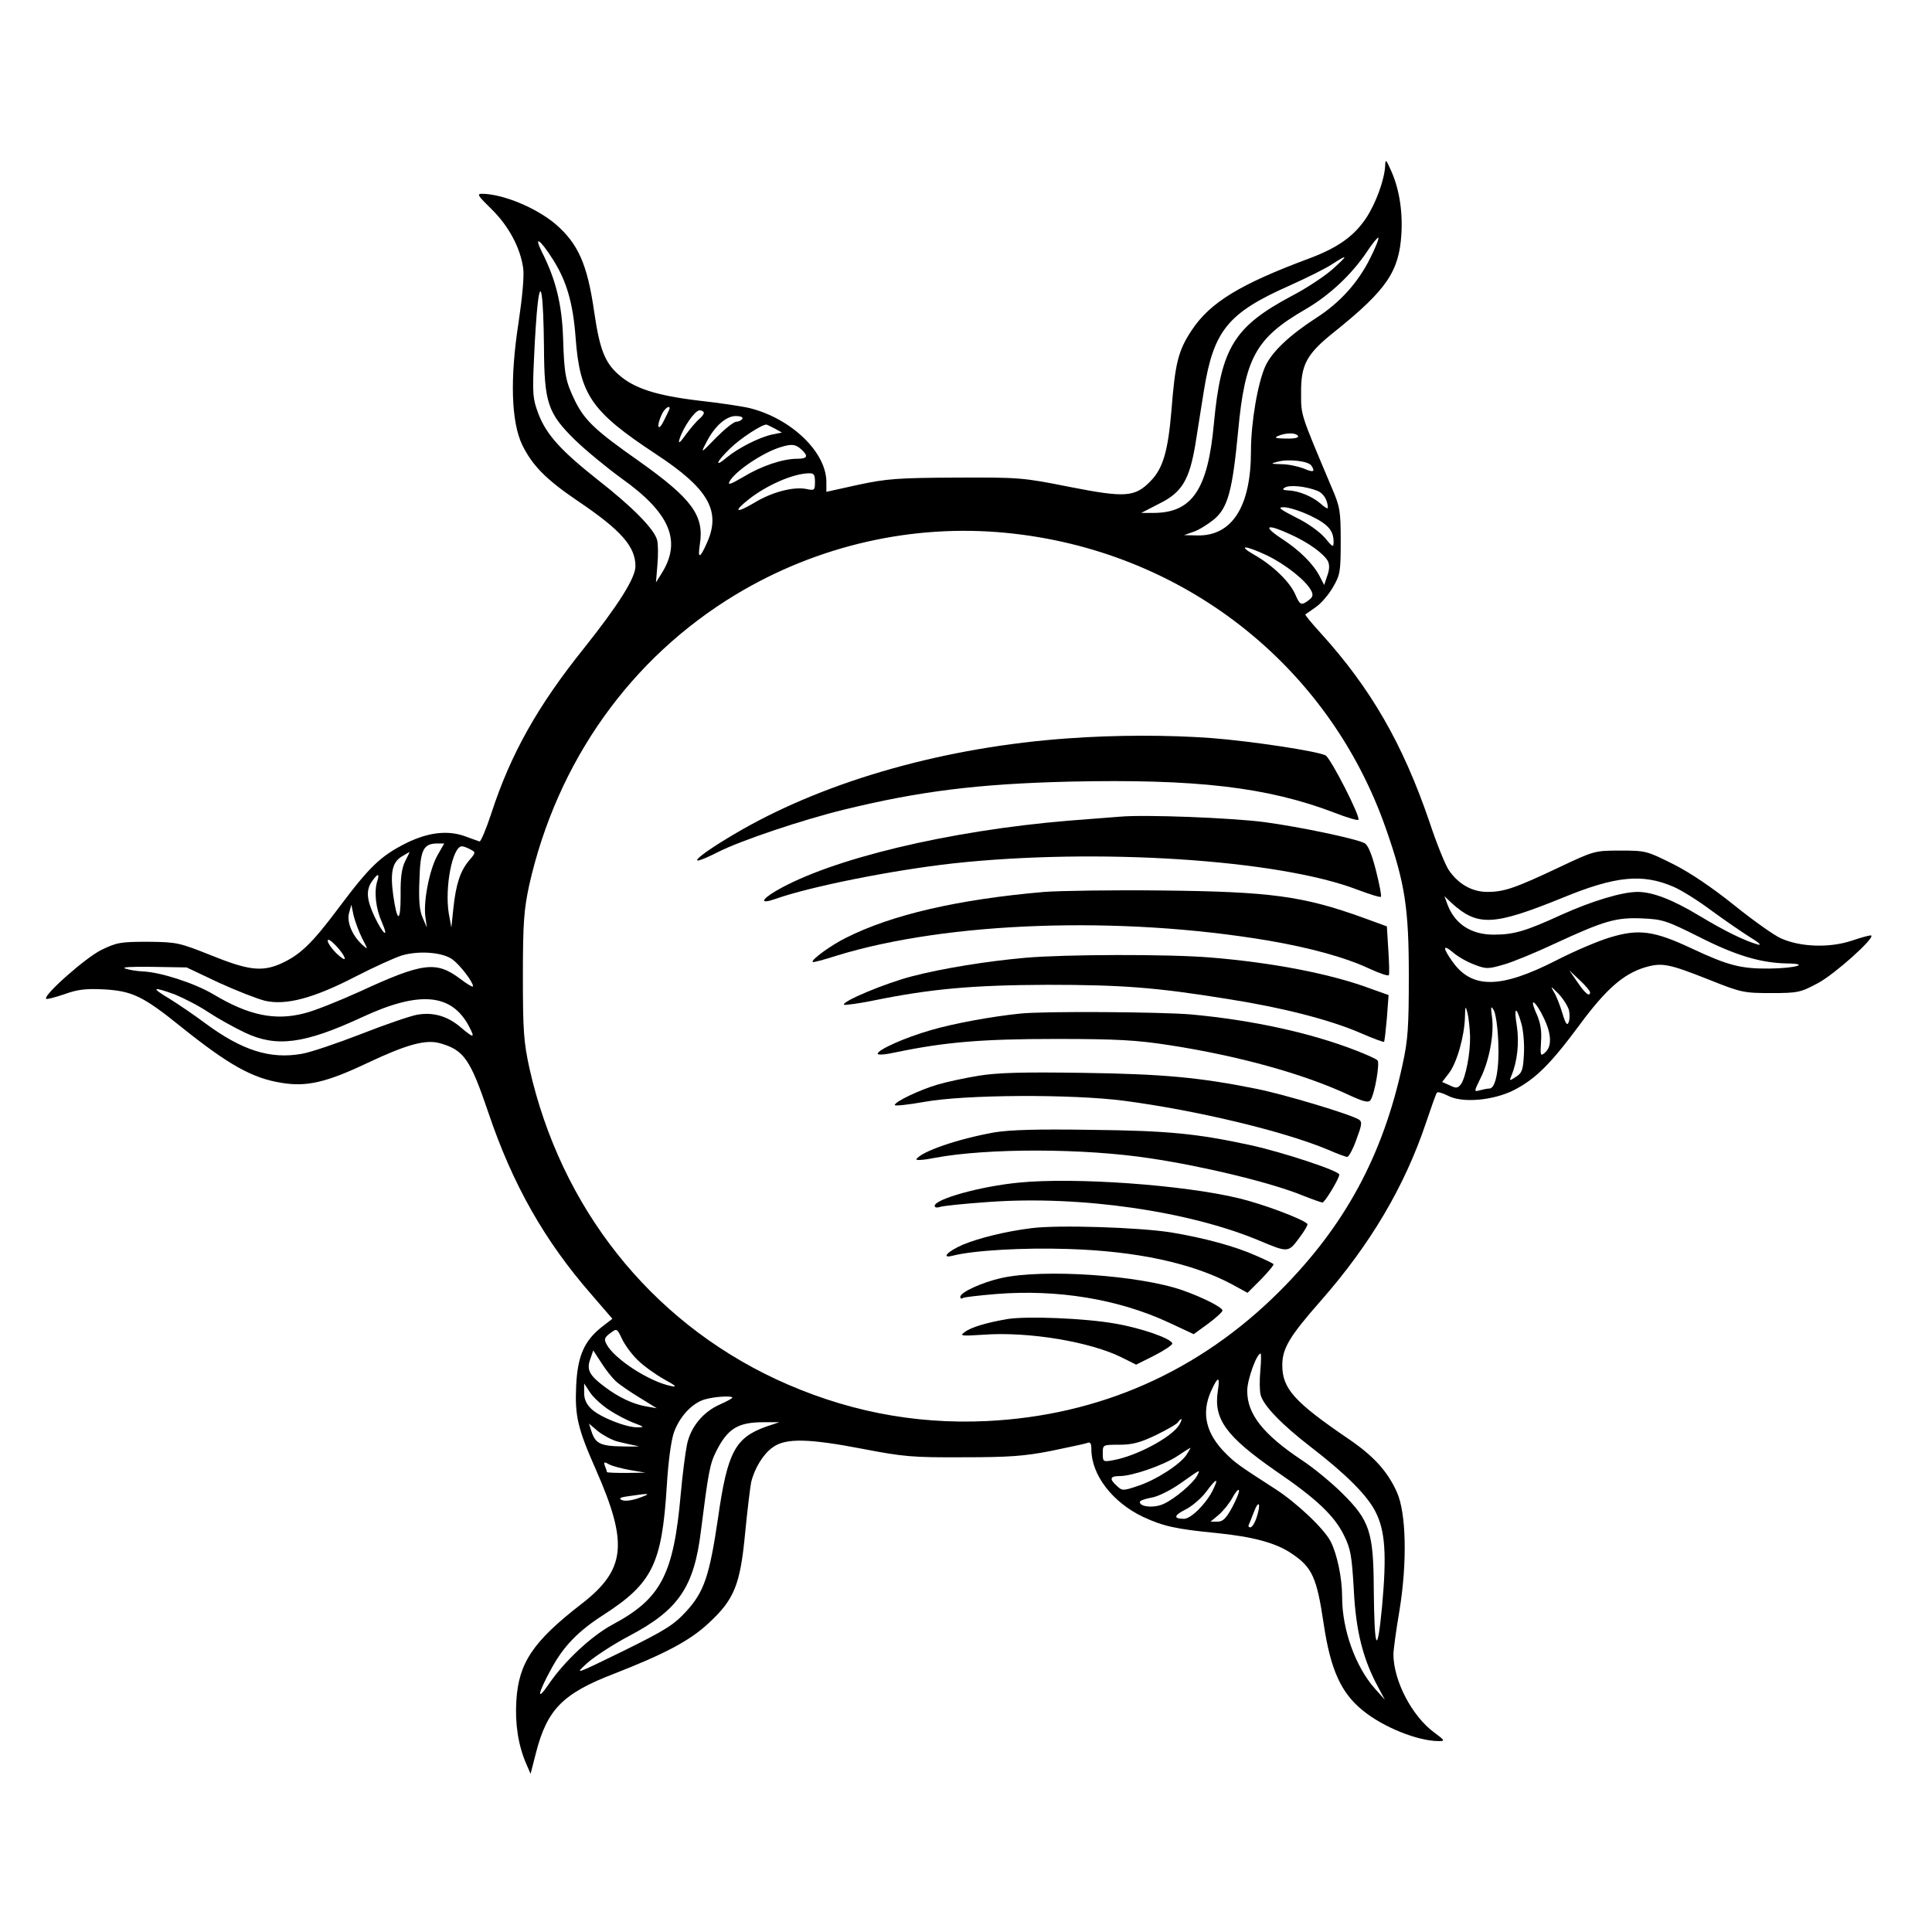
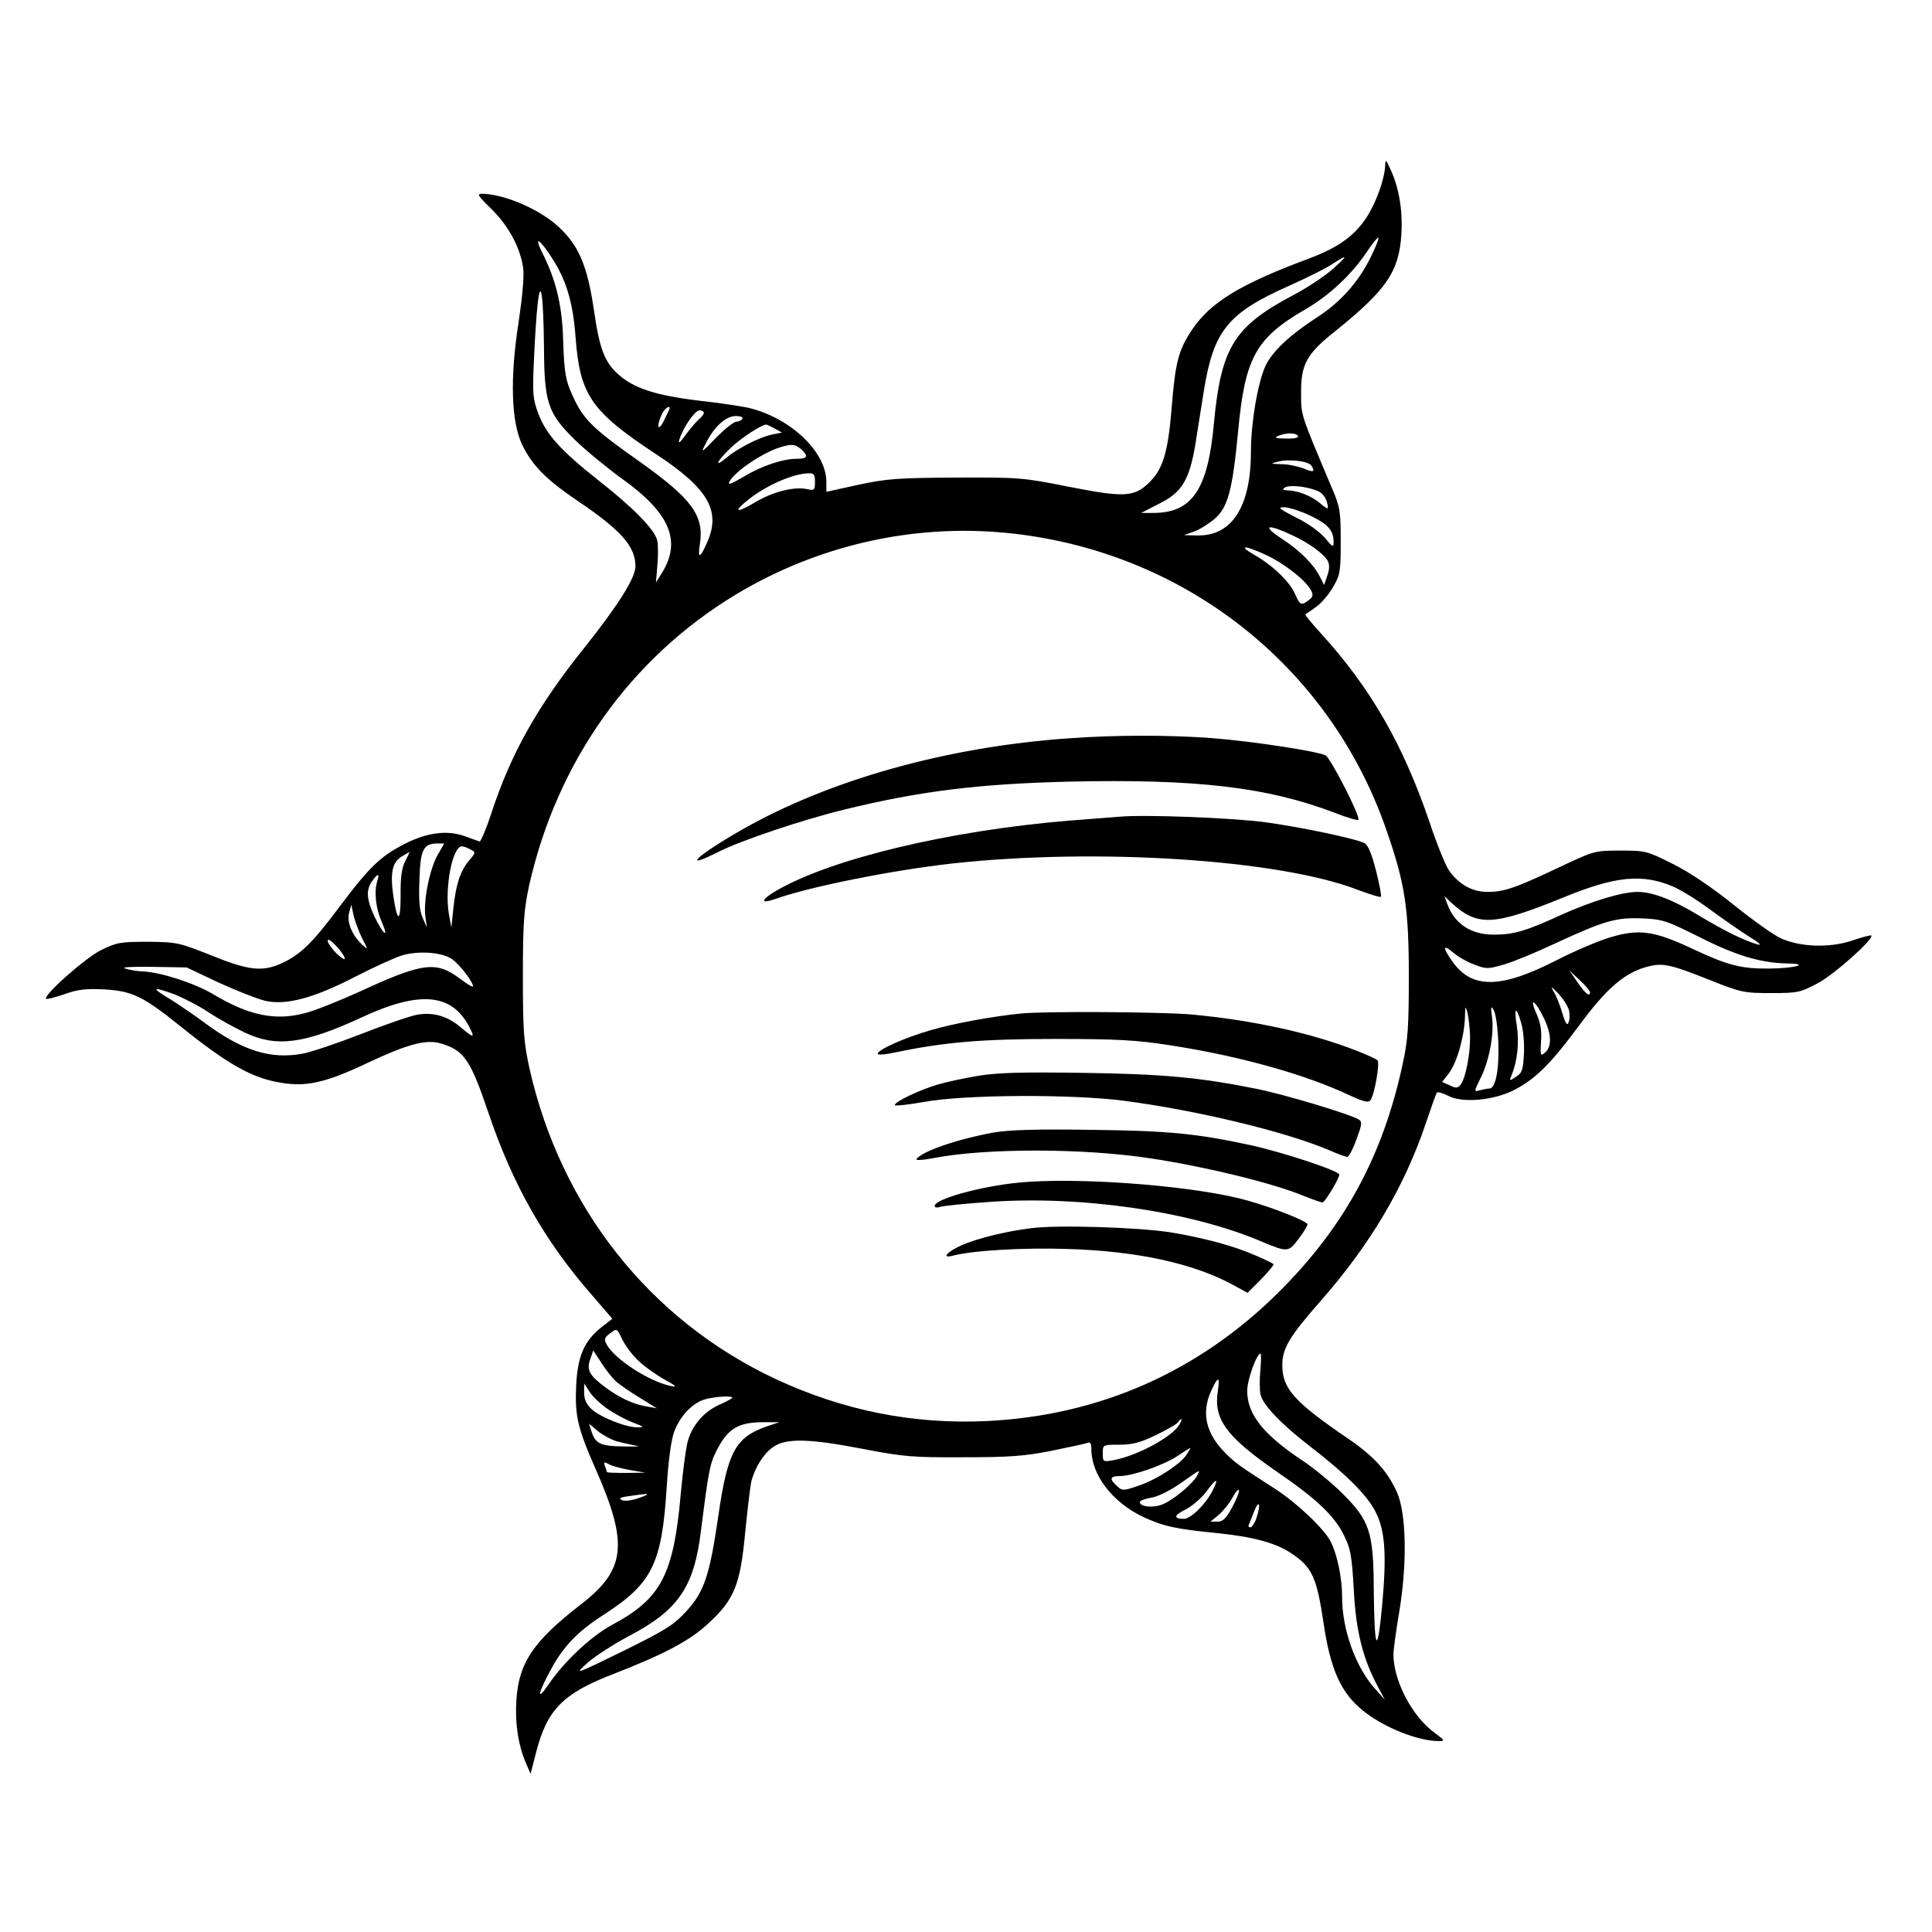
<svg xmlns="http://www.w3.org/2000/svg" version="1.0" width="678pt" height="678pt" viewBox="0 0 678 678" preserveAspectRatio="xMidYMid meet">
  <g transform="translate(0,678) scale(0.1,-0.1)" fill="#000000" stroke="none">
    <path d="M4861 6199 c-2 -49 -33 -134 -68 -186 -42 -62 -98 -102 -196 -139 -245 -91 -350 -155 -415 -253 -47 -71 -58 -114 -71 -281 -12 -144 -30 -204 -73 -248 -55 -57 -89 -59 -283 -21 -165 33 -177 34 -400 33 -204 -1 -243 -4 -342 -25 l-113 -25 0 36 c-1 104 -124 222 -270 258 -25 6 -104 18 -177 26 -150 18 -229 43 -284 93 -47 42 -65 89 -84 220 -24 166 -56 238 -136 307 -68 57 -183 105 -257 106 -20 0 -15 -7 33 -54 60 -59 101 -135 111 -207 4 -27 -3 -102 -16 -189 -31 -199 -26 -351 13 -432 36 -73 85 -122 196 -197 151 -102 201 -159 201 -228 0 -41 -59 -135 -180 -287 -163 -203 -258 -372 -326 -581 -18 -55 -37 -99 -41 -98 -4 1 -28 10 -53 19 -60 21 -128 13 -205 -25 -89 -45 -127 -81 -235 -225 -97 -130 -139 -170 -212 -201 -62 -25 -110 -19 -236 32 -113 45 -121 47 -222 48 -96 0 -110 -2 -165 -29 -55 -27 -205 -160 -193 -171 2 -3 31 5 64 16 47 17 75 20 139 17 99 -6 136 -23 270 -131 167 -134 251 -181 353 -197 88 -15 159 2 302 70 138 65 204 83 254 69 84 -24 106 -55 170 -244 85 -252 197 -449 360 -636 l75 -87 -40 -31 c-59 -48 -82 -100 -87 -203 -5 -107 5 -150 69 -295 115 -261 105 -352 -52 -473 -169 -131 -219 -206 -227 -339 -5 -81 7 -156 34 -219 l16 -37 19 74 c39 152 94 208 273 277 177 69 267 116 333 178 90 83 111 135 128 317 8 82 18 162 21 177 12 50 43 100 76 123 45 33 126 31 318 -6 140 -27 174 -30 350 -29 161 0 215 4 307 22 62 13 120 25 128 28 11 5 15 -1 15 -22 0 -90 74 -186 181 -237 71 -33 115 -43 259 -57 129 -13 209 -35 263 -72 72 -48 88 -84 112 -245 24 -162 61 -244 138 -306 71 -58 192 -107 266 -107 23 0 22 2 -17 31 -77 57 -142 181 -142 274 0 14 9 82 21 152 28 171 24 344 -9 417 -33 73 -81 126 -169 186 -191 130 -233 177 -233 259 0 59 25 101 135 226 174 198 294 401 369 624 19 56 36 105 39 107 3 3 20 -2 38 -11 50 -27 159 -17 231 19 76 39 129 91 231 229 93 126 154 179 229 202 61 18 84 13 228 -44 110 -44 120 -46 215 -46 95 0 103 2 165 35 58 31 198 156 187 167 -3 2 -33 -6 -68 -18 -78 -26 -180 -23 -249 8 -25 11 -99 64 -165 117 -76 61 -154 114 -214 144 -92 46 -96 47 -185 47 -90 0 -92 -1 -213 -58 -156 -74 -195 -87 -253 -87 -54 0 -102 27 -136 77 -12 18 -43 94 -68 170 -93 272 -205 467 -381 661 -32 35 -56 64 -54 66 2 1 19 13 36 25 18 12 45 43 60 69 26 44 28 54 28 162 0 106 -2 121 -32 190 -110 261 -107 251 -107 330 -1 101 19 138 120 218 180 145 224 209 232 341 5 84 -9 164 -38 226 -16 36 -18 37 -19 14z m-52 -324 c-42 -85 -106 -157 -189 -210 -94 -61 -155 -118 -179 -169 -27 -59 -51 -198 -51 -300 0 -193 -66 -297 -187 -295 l-48 1 34 12 c18 6 50 26 71 43 49 41 65 100 85 310 24 258 62 327 237 428 84 49 162 122 216 203 19 29 37 50 39 48 3 -3 -10 -35 -28 -71z m-2869 -5 c48 -75 71 -153 80 -275 15 -201 55 -259 281 -408 186 -122 231 -201 179 -314 -24 -54 -32 -55 -24 -3 16 101 -28 160 -214 292 -151 106 -188 141 -222 207 -35 72 -40 93 -44 226 -4 117 -26 206 -74 300 -30 61 -7 46 38 -25z m2736 -35 c-27 -24 -90 -66 -140 -92 -205 -109 -251 -182 -276 -449 -21 -231 -76 -313 -210 -314 l-45 0 64 33 c79 39 105 83 126 208 7 46 21 131 30 189 34 210 84 272 301 368 60 27 127 60 149 75 57 37 57 32 1 -18z m-2767 -272 c1 -196 13 -233 109 -327 37 -36 110 -96 162 -134 172 -122 213 -221 142 -334 l-20 -32 5 61 c3 34 3 73 -1 88 -10 38 -85 115 -208 211 -130 103 -181 159 -209 233 -19 51 -21 68 -15 191 3 74 9 162 13 195 11 94 20 28 22 -152z m441 -216 c0 -2 -9 -21 -20 -43 -20 -41 -28 -23 -8 21 9 20 28 35 28 22z m120 -16 c0 -5 -8 -15 -17 -22 -9 -8 -30 -32 -46 -54 -22 -31 -28 -34 -22 -15 13 41 54 100 70 100 8 0 15 -4 15 -9z m135 -21 c-3 -5 -13 -10 -21 -10 -9 0 -40 -25 -71 -56 -54 -56 -55 -56 -35 -18 29 58 70 94 104 94 17 0 27 -4 23 -10z m114 -34 l25 -14 -35 -7 c-45 -10 -118 -47 -158 -80 -46 -39 -38 -16 12 32 36 35 111 84 127 83 3 -1 16 -7 29 -14z m1836 -26 c4 -6 -12 -10 -42 -9 -36 0 -43 3 -28 9 28 12 63 12 70 0z m-1743 -47 c26 -24 22 -33 -15 -33 -50 0 -125 -25 -189 -64 -43 -25 -55 -30 -48 -16 19 36 117 102 180 121 39 12 52 10 72 -8z m1790 -57 c15 -22 7 -25 -27 -10 -19 7 -54 15 -77 15 -40 1 -41 2 -13 9 37 10 107 2 117 -14z m-1742 -57 c0 -30 -2 -31 -30 -25 -46 9 -122 -11 -184 -49 -64 -38 -74 -31 -18 13 62 49 155 90 210 91 18 1 22 -4 22 -30z m1762 -31 c22 -8 37 -32 38 -60 0 -5 -12 2 -26 15 -29 25 -77 45 -114 46 -19 1 -21 4 -11 10 16 10 72 5 113 -11z m-25 -87 c63 -30 83 -52 83 -93 0 -20 -3 -19 -30 14 -18 21 -60 52 -102 72 -58 30 -66 36 -42 36 16 0 57 -13 91 -29z m-67 -67 c64 -29 115 -67 130 -93 6 -13 6 -29 -2 -51 l-11 -33 -15 29 c-22 44 -71 93 -136 135 -68 45 -50 52 34 13z m-999 6 c617 -60 1132 -462 1333 -1039 67 -191 80 -279 80 -516 0 -179 -3 -225 -22 -311 -69 -320 -203 -567 -431 -795 -282 -282 -632 -437 -1029 -456 -258 -12 -503 37 -741 148 -441 207 -753 602 -863 1090 -20 92 -23 130 -23 324 0 190 4 233 22 318 98 435 356 798 726 1021 286 172 619 248 948 216z m915 -79 c63 -30 137 -88 155 -123 8 -15 7 -23 -8 -34 -26 -20 -31 -18 -47 19 -18 43 -77 101 -141 138 -65 37 -38 37 41 0z m-2911 -1053 c-28 -50 -50 -163 -42 -216 l5 -37 -15 35 c-11 25 -14 61 -11 133 3 106 14 127 64 127 l23 0 -24 -42z m116 21 c19 -10 19 -11 -5 -39 -31 -37 -46 -83 -55 -168 l-7 -67 -9 49 c-15 92 13 236 46 236 6 0 19 -5 30 -11z m-229 -41 c-12 -24 -17 -57 -16 -121 0 -96 -12 -96 -26 1 -11 80 -3 115 28 135 15 9 28 17 29 17 1 0 -6 -15 -15 -32z m-98 -70 c-12 -38 -5 -97 16 -144 27 -62 4 -43 -26 20 -28 60 -30 93 -8 124 20 28 27 28 18 0z m4549 -20 c28 -12 87 -49 131 -82 45 -33 106 -75 136 -94 30 -18 44 -30 30 -27 -49 14 -116 47 -206 101 -94 57 -165 84 -217 84 -55 0 -160 -32 -267 -80 -126 -58 -168 -70 -238 -70 -79 0 -136 37 -162 105 l-11 30 23 -22 c93 -85 147 -83 393 17 185 76 279 85 388 38z m-4602 -181 c21 -40 21 -41 2 -24 -36 32 -57 81 -48 113 l8 29 8 -38 c5 -20 18 -56 30 -80z m4692 5 c128 -65 215 -91 307 -93 85 -1 31 -17 -60 -18 -101 -1 -146 11 -272 70 -134 63 -187 70 -289 39 -40 -12 -125 -48 -189 -81 -192 -98 -293 -100 -361 -6 -37 51 -37 66 1 34 16 -14 49 -33 74 -42 41 -16 48 -16 103 0 32 9 112 42 178 73 175 81 216 93 308 89 72 -3 86 -8 200 -65z m-4753 -76 c0 -6 -13 3 -30 19 -16 16 -30 36 -30 44 1 17 59 -46 60 -63z m378 -3 c27 -20 72 -79 72 -94 0 -5 -20 7 -45 26 -84 63 -130 58 -353 -45 -73 -33 -160 -68 -194 -76 -103 -27 -196 -7 -318 66 -67 40 -188 79 -250 81 -19 1 -46 5 -60 10 -16 5 18 7 95 6 l120 -2 112 -53 c61 -28 135 -57 163 -64 74 -17 171 9 318 85 64 33 137 66 162 74 62 18 144 11 178 -14z m3992 -115 c0 -18 -17 -5 -44 35 l-29 42 36 -34 c21 -19 37 -39 37 -43z m-74 -63 c3 -14 3 -33 -1 -42 -5 -14 -11 -6 -22 31 -8 27 -21 61 -30 75 -13 22 -11 21 16 -6 17 -18 33 -44 37 -58z m-4892 55 c29 -12 83 -39 117 -62 35 -23 93 -55 129 -72 110 -52 207 -40 410 54 202 94 315 84 376 -32 22 -42 17 -42 -27 -5 -47 41 -98 56 -155 46 -23 -4 -111 -34 -195 -67 -85 -33 -179 -65 -209 -70 -111 -20 -210 11 -341 108 -36 27 -92 65 -124 85 -67 40 -61 44 19 15z m4805 -85 c26 -55 27 -97 4 -118 -17 -15 -18 -13 -15 38 3 38 -2 67 -17 100 -27 61 -1 42 28 -20z m-260 -62 c1 -60 -15 -143 -32 -168 -11 -14 -17 -15 -39 -4 l-27 12 24 31 c28 37 54 129 56 196 1 41 2 42 9 15 4 -16 8 -53 9 -82z m99 -19 c4 -94 -9 -164 -31 -164 -7 0 -22 -3 -33 -6 -22 -6 -22 -6 2 43 30 60 48 154 40 213 -5 38 -4 42 6 25 7 -11 14 -61 16 -111z m81 64 c7 -24 11 -72 9 -107 -3 -55 -6 -66 -28 -80 -23 -15 -24 -15 -16 4 21 50 28 117 19 175 -11 67 -2 72 16 8z m-3101 -1181 c20 -20 62 -50 92 -67 42 -23 48 -29 25 -24 -76 15 -199 95 -226 146 -10 18 -8 24 12 39 24 18 24 18 42 -20 10 -21 34 -54 55 -74z m-77 -74 c13 -12 51 -38 84 -58 l60 -37 -40 7 c-44 8 -94 31 -144 69 -52 39 -63 59 -50 95 l11 32 28 -43 c15 -24 38 -53 51 -65z m2262 38 c-3 -33 -3 -71 1 -86 9 -37 75 -105 175 -182 122 -94 199 -170 228 -228 34 -66 40 -149 23 -334 -17 -177 -27 -153 -29 66 -1 197 -15 238 -110 332 -36 36 -100 89 -141 116 -137 91 -194 163 -193 245 0 38 33 130 47 130 2 0 2 -27 -1 -59z m-149 -71 c-16 -100 28 -160 203 -282 144 -98 206 -158 239 -225 24 -48 28 -72 35 -192 7 -144 32 -243 85 -341 l24 -45 -34 38 c-69 77 -116 208 -116 322 0 67 -17 149 -40 195 -23 45 -119 136 -195 185 -123 79 -140 91 -172 123 -71 70 -88 142 -53 220 24 53 32 54 24 2z m-2135 -69 c26 -17 65 -37 87 -45 35 -13 36 -15 12 -15 -39 -1 -131 35 -162 64 -18 17 -26 34 -26 57 l0 33 21 -32 c11 -17 42 -45 68 -62z m431 44 c0 -2 -19 -13 -42 -23 -60 -26 -104 -79 -117 -141 -6 -29 -16 -107 -22 -174 -25 -283 -69 -367 -239 -458 -73 -39 -169 -128 -224 -209 -45 -66 -39 -33 10 56 42 77 93 130 182 187 172 111 205 179 222 452 5 84 15 159 25 188 20 56 64 103 108 116 34 10 97 14 97 6z m1568 -96 c-27 -43 -148 -108 -230 -123 -37 -7 -38 -6 -38 24 0 30 0 30 58 30 45 0 73 7 129 34 39 19 74 39 77 45 4 6 9 11 12 11 2 0 -1 -9 -8 -21z m-1448 -5 c-110 -39 -137 -89 -170 -320 -30 -204 -49 -260 -111 -328 -44 -48 -72 -66 -222 -140 -172 -84 -172 -84 -126 -42 26 23 92 66 147 95 173 91 228 171 252 370 26 205 31 234 54 279 40 79 76 101 166 101 l55 0 -45 -15z m-522 -53 c20 -5 51 -12 67 -15 17 -2 -5 -3 -47 -2 -82 1 -99 10 -113 55 l-8 25 32 -27 c18 -14 49 -31 69 -36z m1996 -46 c-22 -34 -109 -90 -172 -110 -50 -17 -54 -17 -72 0 -28 25 -25 35 9 35 45 0 151 37 201 69 25 17 46 30 48 30 1 1 -5 -10 -14 -24z m-1952 -54 l53 -9 -67 -1 c-38 0 -68 1 -68 3 0 2 -3 12 -7 21 -5 15 -3 16 15 6 11 -6 45 -15 74 -20z m1989 -20 c-14 -26 -77 -80 -116 -98 -32 -16 -85 -12 -85 6 0 5 18 11 39 15 23 3 67 25 103 50 74 52 71 51 59 27z m54 -53 c-25 -48 -76 -98 -100 -98 -38 0 -36 12 6 33 22 11 55 39 72 62 37 50 46 51 22 3z m69 -58 c-21 -39 -33 -50 -51 -50 l-25 0 29 24 c16 14 38 41 48 60 11 20 21 32 23 26 2 -5 -9 -32 -24 -60z m-2082 33 c-25 -9 -50 -12 -60 -7 -12 6 -5 10 28 14 72 11 78 9 32 -7z m2168 -68 c-6 -19 -16 -35 -22 -35 -5 0 -8 3 -6 8 2 4 10 24 18 45 18 47 26 31 10 -18z" />
    <path d="M3750 4189 c-428 -30 -840 -146 -1147 -321 -157 -90 -216 -145 -83 -78 81 41 296 113 443 149 266 65 470 90 788 98 447 10 696 -19 932 -109 43 -17 81 -28 84 -25 9 9 -97 216 -115 226 -29 15 -260 50 -402 61 -153 11 -331 11 -500 -1z" />
    <path d="M3930 3914 c-25 -2 -106 -8 -180 -14 -421 -35 -834 -134 -1026 -246 -56 -33 -57 -48 -1 -28 122 43 407 100 621 124 505 55 1143 14 1419 -92 43 -16 80 -28 83 -25 3 2 -5 43 -17 91 -15 59 -28 90 -40 97 -31 16 -226 57 -352 74 -116 15 -419 27 -507 19z" />
-     <path d="M3665 3650 c-302 -26 -536 -80 -696 -161 -53 -26 -124 -78 -117 -85 2 -2 40 8 83 22 389 120 997 141 1517 53 146 -25 270 -59 355 -99 35 -16 64 -26 67 -22 2 4 1 44 -2 89 l-5 82 -82 30 c-213 77 -327 92 -710 96 -170 2 -355 -1 -410 -5z" />
-     <path d="M3600 3419 c-136 -12 -291 -37 -399 -65 -93 -24 -249 -89 -239 -100 3 -2 50 4 104 15 201 41 348 54 609 55 263 0 381 -9 635 -50 191 -30 358 -73 464 -119 44 -19 81 -33 83 -31 2 2 6 39 10 83 l6 81 -59 21 c-140 53 -347 93 -568 111 -148 12 -507 11 -646 -1z" />
    <path d="M3580 3223 c-99 -10 -235 -35 -313 -58 -91 -26 -187 -69 -187 -83 0 -5 28 -3 63 5 173 36 303 47 562 47 216 0 284 -4 400 -22 240 -37 468 -100 625 -173 56 -26 73 -30 80 -19 15 24 33 131 24 139 -5 5 -38 20 -74 34 -159 62 -363 107 -580 127 -106 9 -518 12 -600 3z" />
    <path d="M3435 3005 c-49 -8 -114 -22 -144 -31 -62 -18 -151 -60 -151 -72 0 -4 46 1 103 11 141 26 517 28 702 4 257 -34 561 -107 716 -172 32 -14 62 -25 67 -25 5 0 20 27 32 61 19 51 21 62 9 70 -31 19 -260 88 -360 108 -199 40 -327 52 -609 56 -209 3 -296 1 -365 -10z" />
    <path d="M3489 2806 c-128 -23 -256 -67 -273 -94 -3 -5 27 -3 66 5 182 34 521 34 755 -2 188 -28 427 -86 536 -131 33 -13 64 -24 68 -24 8 0 59 84 59 98 0 13 -197 78 -310 103 -190 41 -290 51 -560 54 -192 3 -286 0 -341 -9z" />
    <path d="M3577 2630 c-136 -13 -297 -58 -297 -82 0 -5 7 -7 17 -4 9 4 87 12 174 18 320 23 701 -32 949 -136 100 -42 101 -42 139 9 19 25 32 48 29 50 -18 18 -157 70 -241 90 -195 47 -574 74 -770 55z" />
    <path d="M3620 2470 c-90 -11 -186 -35 -241 -58 -53 -23 -78 -49 -37 -39 72 19 249 29 403 24 243 -7 441 -50 580 -125 l53 -29 48 48 c26 27 46 51 43 53 -3 3 -30 16 -60 29 -73 33 -184 63 -299 82 -113 18 -398 27 -490 15z" />
-     <path d="M3514 2295 c-67 -15 -144 -50 -144 -66 0 -6 4 -8 9 -4 5 3 58 9 118 14 214 17 427 -18 602 -99 l90 -42 51 37 c27 20 50 41 50 46 0 11 -69 46 -140 71 -152 53 -487 76 -636 43z" />
-     <path d="M3535 2151 c-75 -13 -128 -29 -150 -46 -18 -13 -12 -14 65 -9 159 12 379 -25 489 -81 l48 -24 64 32 c35 18 63 37 63 42 -2 17 -107 54 -200 70 -107 19 -310 27 -379 16z" />
  </g>
</svg>